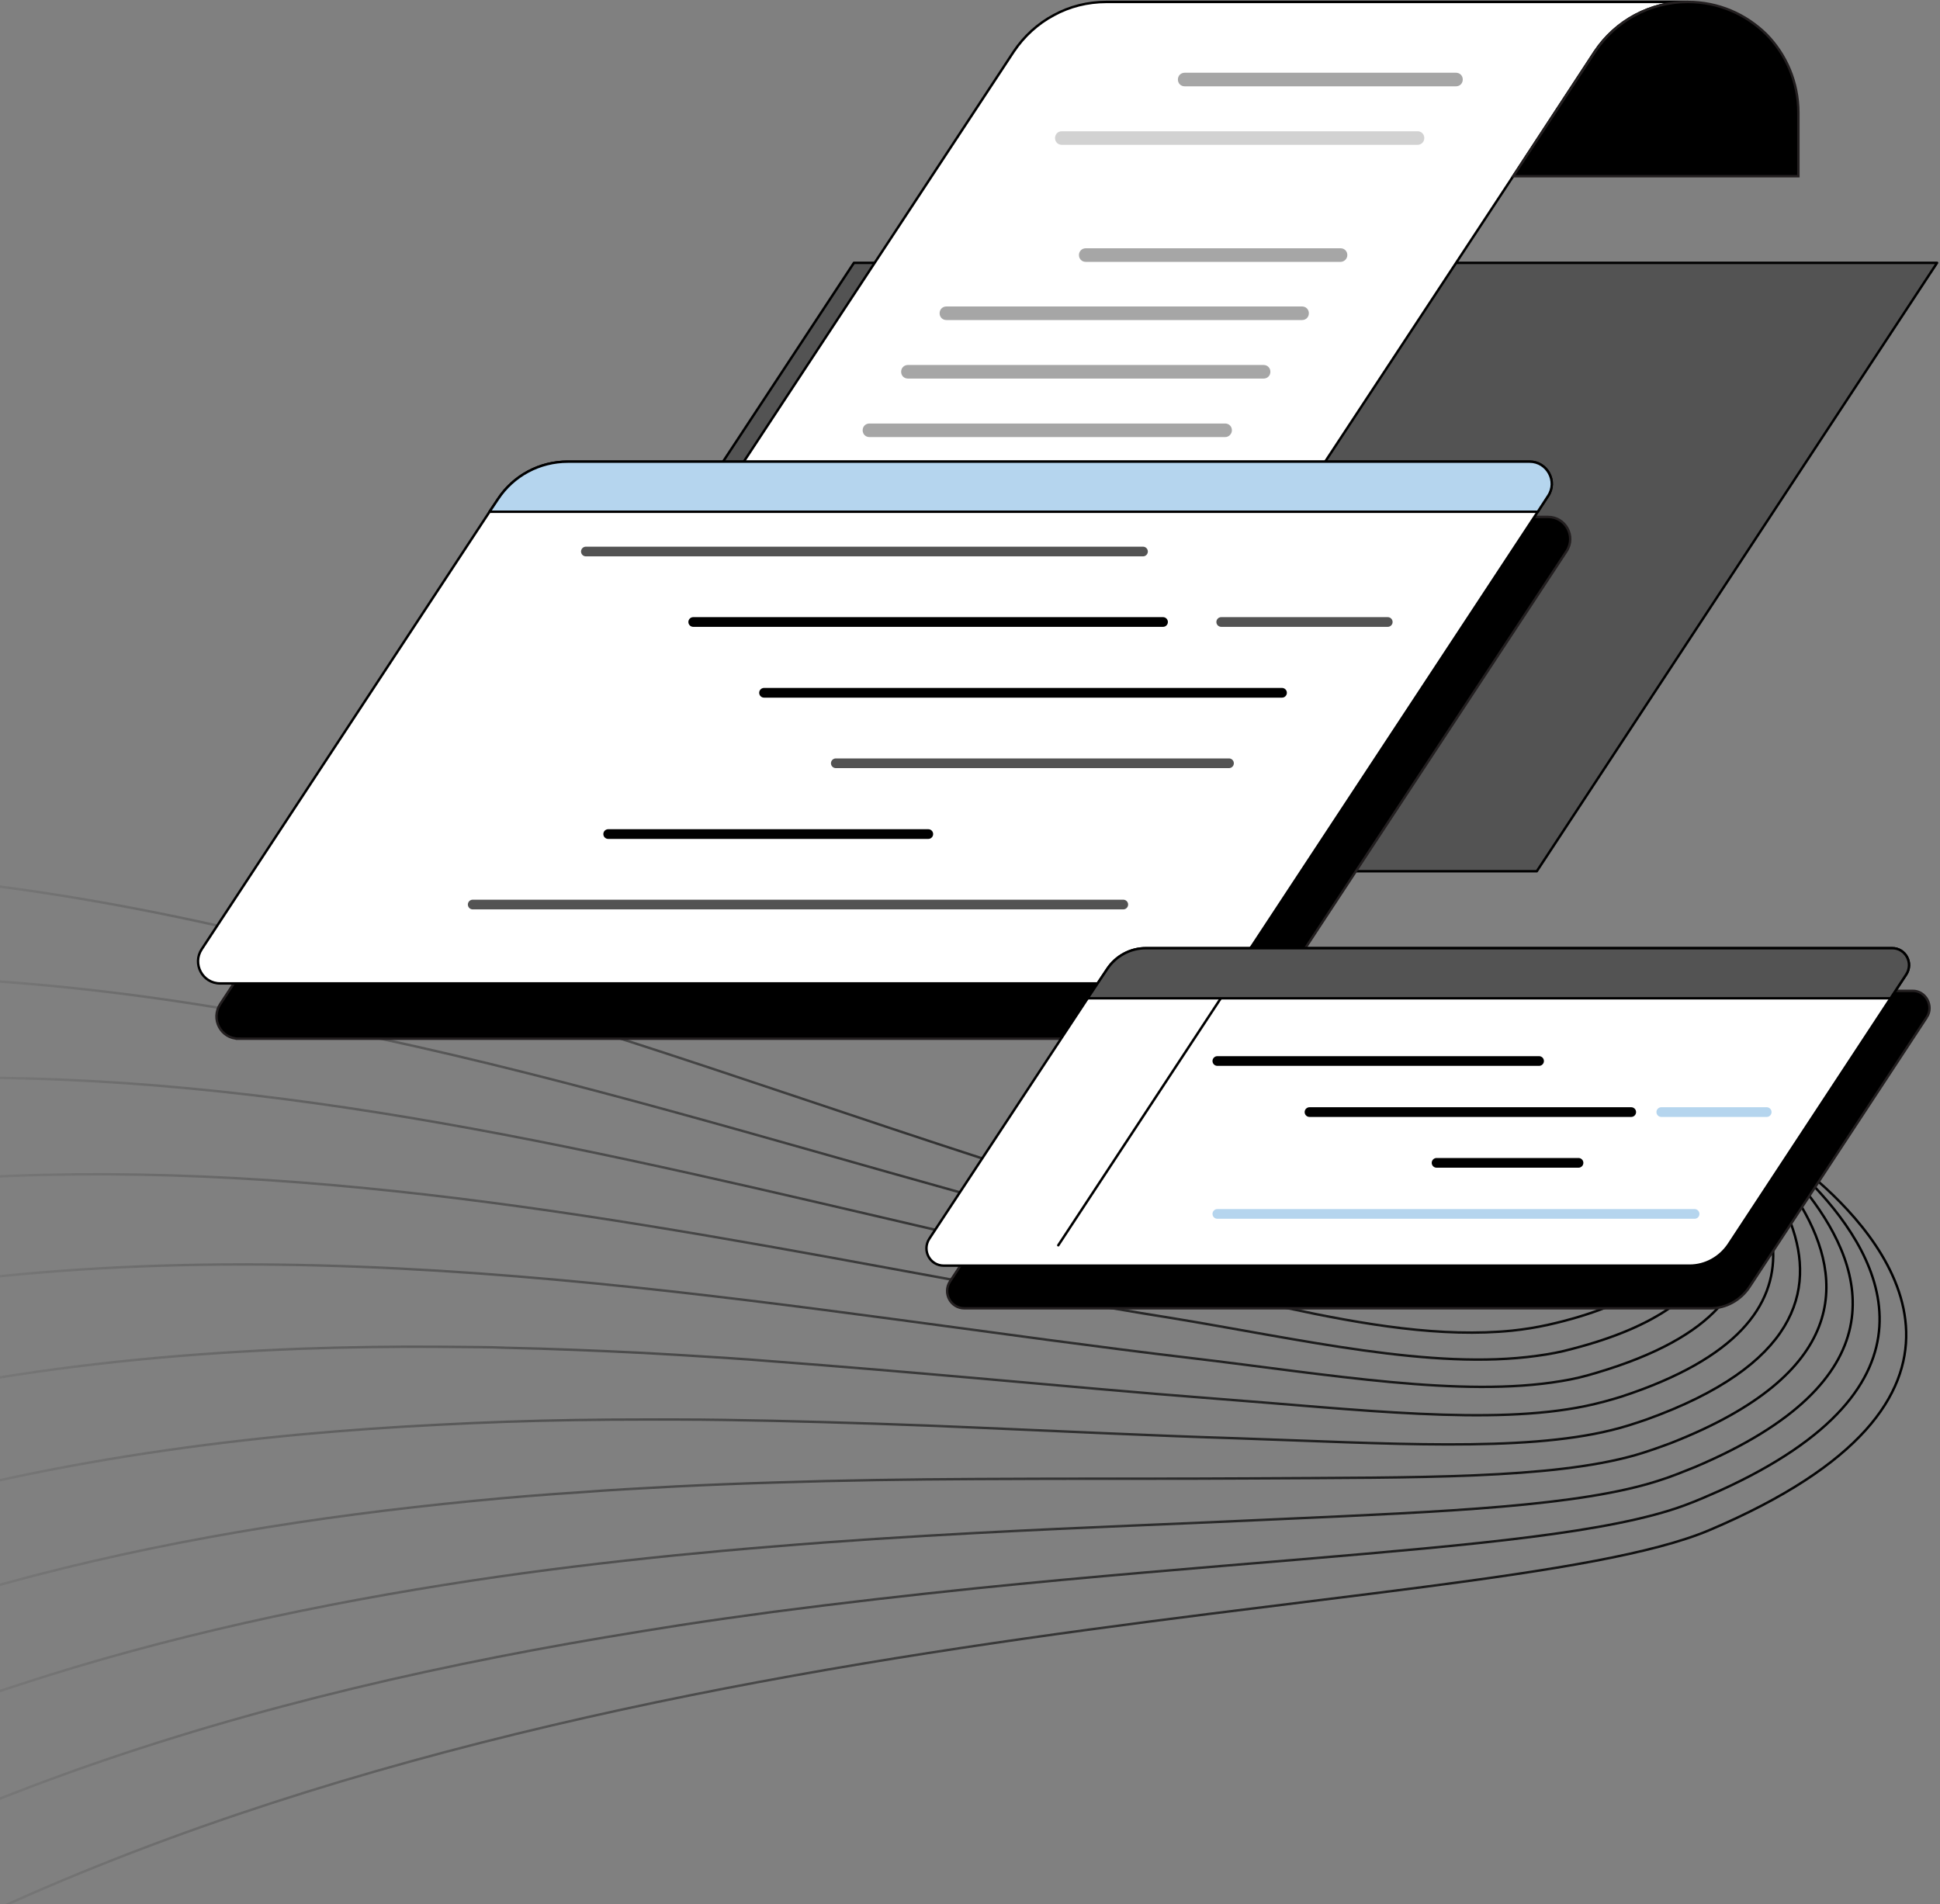
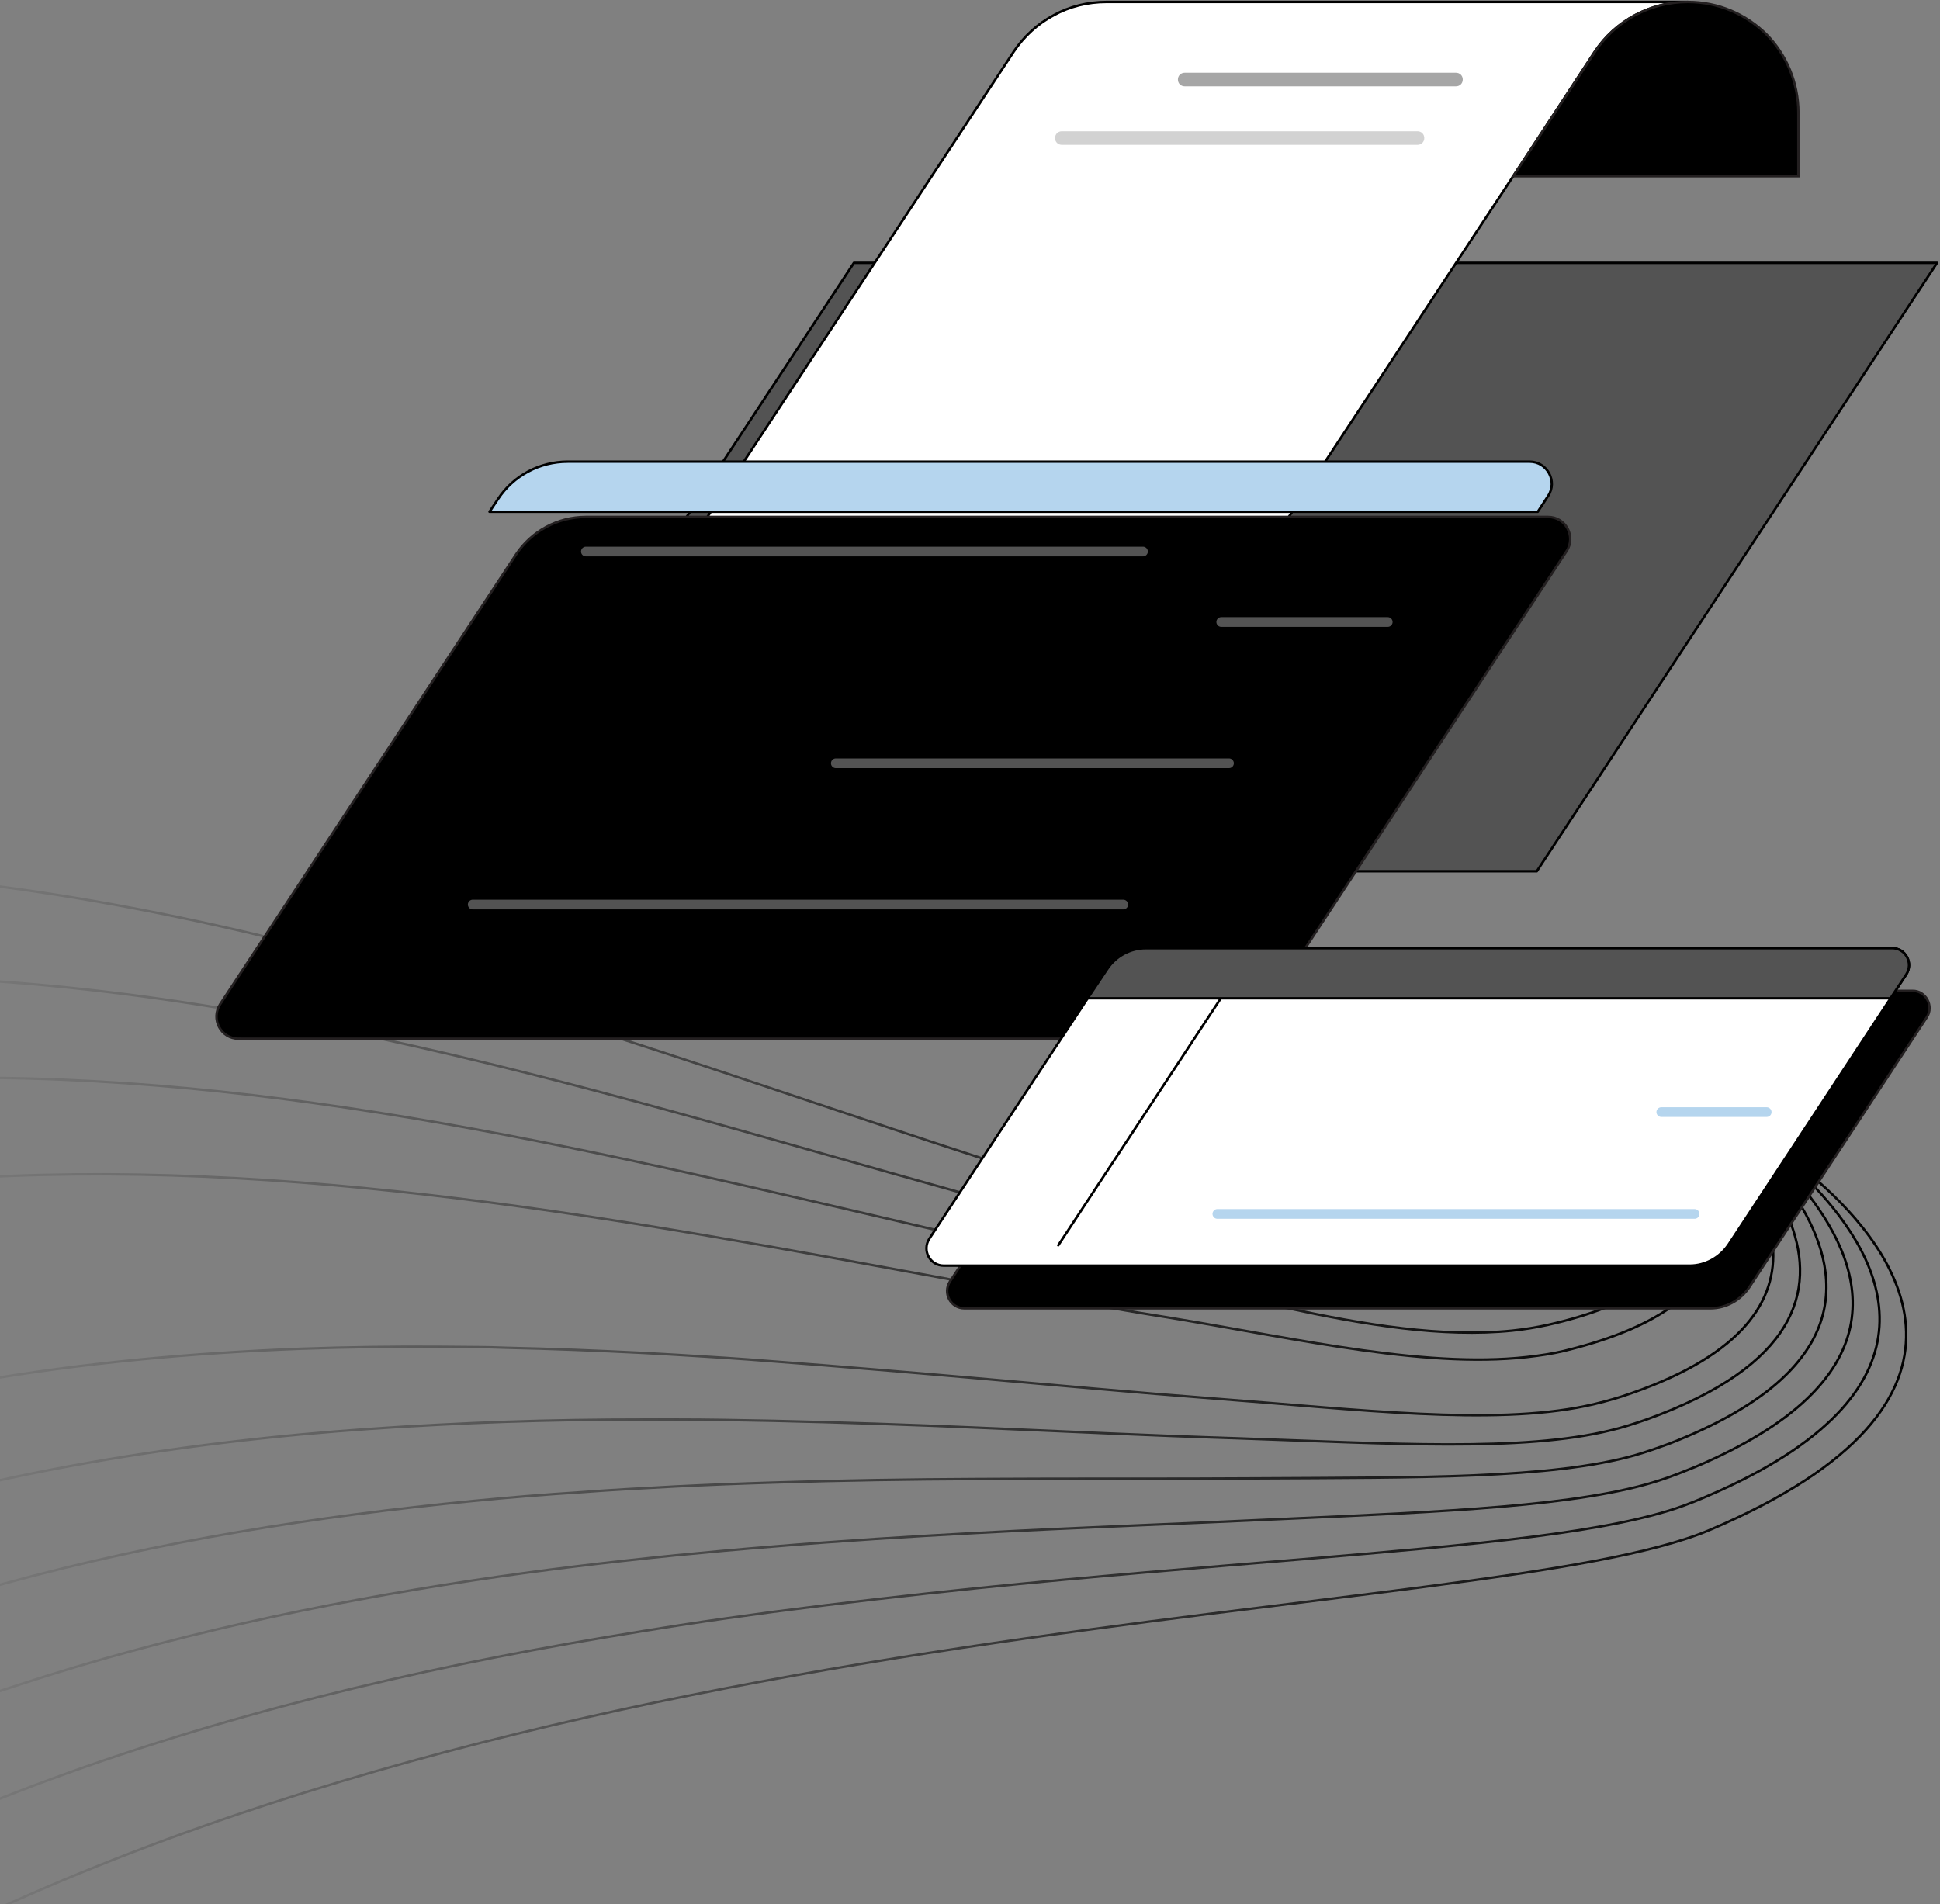
<svg xmlns="http://www.w3.org/2000/svg" width="600" height="589" fill="none">
  <rect width="100%" height="100%" fill="#808080" stroke="none" />
  <path stroke="url(#a)" stroke-miterlimit="10" stroke-width=".75" d="M-41.8 610.9c212-115.4 501.7-108.4 570.5-137.6 94.4-40.1 56.6-87.7 33.7-107.8-4-3.5-7.5-6.2-9.9-7.9-1.7-1.2-2.8-1.9-2.8-1.9" />
  <path stroke="url(#b)" stroke-miterlimit="10" stroke-width=".75" d="M-41.8 574.5c17.1-8.2 34.6-15.5 52.3-22.2C68 530.6 128.3 516.4 187 506.5c7.8-1.3 15.6-2.6 23.4-3.8 9.6-1.5 19.2-2.8 28.7-4.1 21.4-2.8 42.5-5.2 62.8-7.3 36.1-3.7 70.2-6.4 101-9 53-4.5 95.3-8.2 118.2-16.7 3.8-1.4 7.4-3 10.8-4.5 71.4-32.4 50.4-71.6 29.4-93.9-3.2-3.4-6.3-6.3-9.2-8.9-5.5-4.9-9.9-8-10.7-8.8" />
  <path stroke="url(#c)" stroke-miterlimit="10" stroke-width=".75" d="M-41.8 538.6c15.7-6.5 31.7-12.3 47.8-17.5 45.8-15 93.2-25.1 140.1-32.2 21.1-3.2 42.1-5.7 62.8-7.8 10.1-1 20.1-1.9 30.1-2.7 21.4-1.8 42.4-3.1 62.8-4.2 33.3-1.8 65-2.9 94.1-4.3 51-2.3 93-4 117.4-12 3.8-1.2 7.4-2.7 10.9-4.1 63.1-26.7 53.2-60.6 35.3-84-2.7-3.6-5.6-6.9-8.5-9.9-7.4-7.7-14.5-13.4-17.4-16-.3-.2-.5-.4-.7-.6" />
  <path stroke="url(#d)" stroke-miterlimit="10" stroke-width=".75" d="M-41.8 503.3c14.3-5 28.8-9.5 43.3-13.5C49.2 476.7 98 469 146.2 464.3c11.1-1.1 22.3-2 33.3-2.7 5-.4 10-.7 15-1 4.9-.3 9.7-.5 14.5-.8 10.1-.5 20.1-.9 30.1-1.2 21.4-.7 42.4-1 62.8-1.1 30.6-.2 59.8 0 87.2-.2 49-.3 90.7.2 116.7-7.2 3.8-1.1 7.4-2.4 10.9-3.7 54.9-21.5 53.9-50.2 40.5-73.1-2.3-3.9-4.9-7.6-7.7-11.1-5.8-7.3-12.3-13.6-17.4-18.4-3.2-2.9-5.9-5.3-7.6-6.8" />
  <path stroke="url(#e)" stroke-miterlimit="10" stroke-width=".75" d="M-41.8 468.5c12.9-3.8 25.8-7 38.9-10 31.8-7.1 64-11.8 96.1-14.8 14.2-1.3 28.5-2.3 42.7-3 3.4-.2 6.9-.3 10.3-.5 3.4-.1 6.8-.3 10.2-.4 14.3-.5 28.6-.7 42.7-.7h10c10.1 0 20.1.2 30.1.4 21.4.5 42.3 1.2 62.8 2.1 27.9 1.2 54.8 2.5 80.4 3.3 47 1.6 88.3 4.3 115.9-2.5 3.8-.9 7.4-2.1 10.9-3.3 46.4-16.7 52.4-39.8 44.7-60.6-1.6-4.4-3.9-8.8-6.5-12.9-5.1-8.1-11.6-15.5-17.6-21.7-5.4-5.5-10.4-10-13.7-13.1" />
  <path stroke="url(#f)" stroke-miterlimit="10" stroke-width=".75" d="M-41.8 434.2c11.4-2.6 22.9-4.9 34.4-6.9 33.4-5.8 67.1-8.8 100.6-10.1 14.3-.5 28.5-.7 42.7-.6 4 0 8.1.1 12.1.1 2.8 0 5.6.1 8.3.2 14.3.3 28.6.9 42.7 1.6l10.5.6c9.9.6 19.8 1.2 29.5 2 21.3 1.6 42.3 3.4 62.9 5.2 25.2 2.2 49.8 4.5 73.5 6.3 44.9 3.4 85.9 8.4 115.1 2.3 3.8-.8 7.5-1.8 11-2.9 36-11.8 47.5-28.3 46.9-45-.2-5.6-1.7-11.2-4.1-16.6-4.1-9.4-10.7-18.4-17.6-26.3-6.9-7.9-14-14.6-19.1-19.3" />
-   <path stroke="url(#g)" stroke-miterlimit="10" stroke-width=".75" d="M-41.8 400.4c9.9-1.7 19.9-3.1 29.9-4.3 131.5-15.9 263.6 10.2 380.4 24 42.9 5.1 83.5 12.3 114.4 7.1 3.8-.6 7.4-1.5 11-2.6 18.5-5.5 30.5-12.4 37.6-20.2 7.7-8.4 9.7-17.8 8.2-27.3-1.8-11.3-8.5-22.8-16.6-33.2-7.8-10-16.9-18.9-23.9-25.5" />
  <path stroke="url(#h)" stroke-miterlimit="10" stroke-width=".75" d="M-41.8 367.1c8.5-1 16.9-1.7 25.4-2.3 106.5-7.4 211.4 12.8 310.6 31 16.8 3.1 33.5 6.1 50 8.9 5.9 1 11.7 2 17.5 2.9 40.8 6.7 81.1 16.3 113.6 11.8 3.8-.5 7.5-1.2 11.1-2.2 13.1-3.4 22.9-7.7 30-12.6 6.6-4.5 10.8-9.6 13.2-15 6.2-14.1 0-30.5-10.5-45.7-8.2-11.9-19-23.1-28.3-31.8" />
  <path stroke="url(#i)" stroke-miterlimit="10" stroke-width=".75" d="M-41.8 334.2c7-.4 14-.6 20.9-.7 106.9-2.1 210.2 23.7 310.1 46.9 4.4 1 8.7 2 13 3 11.8 2.7 23.5 5.4 35.2 7.9 5.8 1.3 11.6 2.5 17.4 3.7 14.2 3 28.5 6.5 42.7 9.5 24.5 5.3 48.5 9.3 70.2 7.1 3.8-.4 7.5-1 11.1-1.8 6.7-1.5 12.6-3.3 17.7-5.3 9.3-3.7 15.9-8.2 20.3-13.2 4.2-4.9 6.4-10.3 7-16 1-9.9-2.8-20.8-9.2-31.5-7.4-12.5-18.4-24.8-29.2-35.2-.8-.8-1.6-1.5-2.4-2.3l-.5-.5" />
  <path stroke="url(#j)" stroke-miterlimit="10" stroke-width=".75" d="M-41.8 301.9c5.5 0 11 .2 16.4.4 31.4 1 62.3 4.4 92.8 9.4 16.7 2.7 33.4 5.9 49.9 9.5 60.8 13.1 120.3 31.1 179.5 47.6 4.2 1.2 8.5 2.4 12.7 3.5 7.4 2 14.8 4.1 22.2 6 5.4 1.4 10.8 2.9 16.2 4.3 10.4 2.7 21 5.8 31.7 8.7 27.1 7.5 54.7 14.5 80.4 12.6 3.7-.3 7.4-.7 11.1-1.4 13.7-2.5 23.8-6.4 30.9-11.2 6.7-4.6 10.7-10 12.5-16 6-19.4-10.3-44.9-31.4-66.7-.7-.8-1.5-1.5-2.2-2.3-2.3-2.3-4.6-4.5-6.9-6.7" />
  <path stroke="url(#k)" stroke-miterlimit="10" stroke-width=".75" d="M-41.8 270.1c4 .3 8 .6 11.9.9 33 2.8 65.2 8.2 97.1 15.3 4.9 1.1 9.8 2.2 14.6 3.4 18.5 4.4 36.8 9.3 55 14.6 18.5 5.3 36.9 11.1 55.2 17 37.3 12 74.4 24.9 111.7 37 4.1 1.4 8.2 2.7 12.4 4l21.6 6.9c1.1.4 2.2.7 3.3 1 21.6 6.7 44.8 15.7 68.1 21.2 18.2 4.3 36.5 6.5 54.3 3.9 6.6-1 12.4-2.3 17.4-3.9 11.6-3.8 19-9.3 23.1-16 5.3-8.8 4.7-19.7 0-31.5-4.6-11.3-12.9-23.4-23.5-35.2-.7-.8-1.4-1.5-2.1-2.3-4-4.4-8.4-8.7-12.9-13" />
  <path fill="#535353" stroke="#000" stroke-linecap="round" stroke-linejoin="round" stroke-width=".75" d="M140.2 269.5h335.1L599.1 81.3h-335L140.2 269.5z" />
  <path fill="#fff" stroke="#000" stroke-linecap="round" stroke-linejoin="round" stroke-miterlimit="10" stroke-width=".75" d="M521.9.6c-11.5 0-22.3 5.8-28.7 15.4L468 54.5 397.2 162H217.4l96.1-146c3.2-4.8 7.5-8.7 12.4-11.3C330.8 2 336.4.6 342.2.6h179.7z" />
  <path fill="#000" stroke="#231F20" stroke-miterlimit="10" stroke-width=".75" d="M556.2 34.9v19.6H468L493.3 16C499.6 6.4 510.4.6 522 .6c9.5 0 18 3.8 24.3 10 6.1 6.2 9.9 14.8 9.9 24.3zM73.8 321.3h297.501c8.7 0 16.8-4.4 21.6-11.6l91.6-139.2c3-4.6-.3-10.6-5.7-10.6h-297.6c-8.7 0-16.8 4.4-21.6 11.6l-91.5 139.1c-3 4.6.2 10.7 5.7 10.7z" />
-   <path fill="#fff" stroke="#000" stroke-linecap="round" stroke-linejoin="round" stroke-miterlimit="10" stroke-width=".75" d="m478.8 153.4-3.2 4.9-88.4 134.3c-4.8 7.3-12.9 11.6-21.6 11.6H68.1c-5.5 0-8.7-6.1-5.7-10.6l89-135.3 2.6-3.9c4.8-7.3 12.9-11.6 21.6-11.6h297.5c5.4 0 8.7 6.1 5.7 10.6z" />
  <path stroke="#535353" stroke-linecap="round" stroke-linejoin="round" stroke-miterlimit="10" stroke-width="3" d="M181.2 170.6h172.3" />
  <path stroke="#000" stroke-linecap="round" stroke-linejoin="round" stroke-miterlimit="10" stroke-width="3" d="M214.4 192.4h145.3" />
  <path stroke="#535353" stroke-linecap="round" stroke-linejoin="round" stroke-miterlimit="10" stroke-width="3" d="M377.7 192.4h51.5" />
  <path stroke="#000" stroke-linecap="round" stroke-linejoin="round" stroke-miterlimit="10" stroke-width="3" d="M236.3 214.3h160.2" />
  <path stroke="#535353" stroke-linecap="round" stroke-linejoin="round" stroke-miterlimit="10" stroke-width="3" d="M258.5 236.1h121.6" />
  <path stroke="#000" stroke-linecap="round" stroke-linejoin="round" stroke-miterlimit="10" stroke-width="3" d="M188.101 258h99" />
  <path stroke="#535353" stroke-linecap="round" stroke-linejoin="round" stroke-miterlimit="10" stroke-width="3" d="M146.2 279.8h201.2" />
  <path fill="#B5D5EE" stroke="#000" stroke-linecap="round" stroke-linejoin="round" stroke-width=".75" d="m478.8 153.4-3.2 4.9H151.4l2.6-3.9c4.8-7.3 12.9-11.6 21.6-11.6h297.5c5.4 0 8.7 6.1 5.7 10.6z" />
  <path fill="#000" stroke="#231F20" stroke-miterlimit="10" stroke-width=".75" d="m595.9 314.7-4.8 7.3-50.1 76.2c-2.7 4-7.2 6.5-12 6.5H298.3c-4.3 0-6.8-4.7-4.5-8.3l49-74.4 6-9c2.7-4.1 7.2-6.5 12-6.5h230.7c4.1-.1 6.7 4.7 4.4 8.2z" />
  <path fill="#fff" stroke="#000" stroke-linecap="round" stroke-linejoin="round" stroke-miterlimit="10" stroke-width=".75" d="m589.501 301.5-4.8 7.3-50.1 76.2c-2.7 4-7.2 6.5-12 6.5h-230.7c-4.3 0-6.8-4.7-4.5-8.3l49-74.4 6-9c2.7-4.1 7.2-6.5 12-6.5h230.7c4.2-.1 6.8 4.6 4.4 8.2z" />
  <path stroke="#000" stroke-linecap="round" stroke-linejoin="round" stroke-miterlimit="10" stroke-width=".75" d="m385 297.5-57.7 87.7" />
  <path fill="#535353" stroke="#000" stroke-linecap="round" stroke-linejoin="round" stroke-width=".75" d="m589.5 301.5-4.8 7.3H336.4l6-9c2.7-4.1 7.2-6.5 12-6.5h230.7c4.2-.1 6.8 4.6 4.4 8.2z" />
-   <path stroke="#000" stroke-linecap="round" stroke-linejoin="round" stroke-miterlimit="10" stroke-width="3" d="M376.5 328.2H476M405 344h99.5m-60.2 15.7h43.9" />
  <path stroke="#B5D5EE" stroke-linecap="round" stroke-linejoin="round" stroke-miterlimit="10" stroke-width="3" d="M376.5 375.5h147.6M513.8 344h32.6" />
  <path fill="#A6A6A6" d="M450.3 26.7h-83.9c-1.2 0-2.1-.9-2.1-2.1 0-1.2.9-2.1 2.1-2.1h83.9c1.2 0 2.1.9 2.1 2.1 0 1.2-.9 2.1-2.1 2.1z" />
  <path fill="#A6A6A6" d="M438.4 44.8h-110c-1.2 0-2.1-.9-2.1-2.1 0-1.2.9-2.1 2.1-2.1h110c1.2 0 2.1.9 2.1 2.1 0 1.2-.9 2.1-2.1 2.1z" opacity=".5" />
-   <path fill="#A6A6A6" d="M414.6 81h-78.8c-1.2 0-2.1-.9-2.1-2.1 0-1.2.9-2.1 2.1-2.1h78.8c1.2 0 2.1.9 2.1 2.1 0 1.1-.9 2.1-2.1 2.1zm-11.9 18h-110c-1.2 0-2.1-.9-2.1-2.1 0-1.2.9-2.1 2.1-2.1h110c1.2 0 2.1.9 2.1 2.1 0 1.2-.9 2.1-2.1 2.1zm-11.9 18.1h-110c-1.2 0-2.1-.9-2.1-2.1 0-1.2.9-2.1 2.1-2.1h110c1.2 0 2.1.9 2.1 2.1 0 1.2-.9 2.1-2.1 2.1zm-11.9 18.1h-110c-1.2 0-2.1-.9-2.1-2.1 0-1.2.9-2.1 2.1-2.1h110c1.2 0 2.1.9 2.1 2.1 0 1.1-.9 2.1-2.1 2.1z" />
  <defs>
    <linearGradient id="a" x1="589.921" x2="-41.939" y1="483.379" y2="483.379" gradientUnits="userSpaceOnUse">
      <stop />
      <stop offset="1" stop-opacity="0" />
    </linearGradient>
    <linearGradient id="b" x1="581.702" x2="-41.922" y1="462.059" y2="462.059" gradientUnits="userSpaceOnUse">
      <stop />
      <stop offset="1" stop-opacity="0" />
    </linearGradient>
    <linearGradient id="c" x1="573.477" x2="-41.903" y1="440.999" y2="440.999" gradientUnits="userSpaceOnUse">
      <stop />
      <stop offset="1" stop-opacity="0" />
    </linearGradient>
    <linearGradient id="d" x1="565.245" x2="-41.885" y1="420.247" y2="420.247" gradientUnits="userSpaceOnUse">
      <stop />
      <stop offset="1" stop-opacity="0" />
    </linearGradient>
    <linearGradient id="e" x1="557.018" x2="-41.865" y1="399.73" y2="399.73" gradientUnits="userSpaceOnUse">
      <stop />
      <stop offset="1" stop-opacity="0" />
    </linearGradient>
    <linearGradient id="f" x1="548.795" x2="-41.844" y1="381.224" y2="381.224" gradientUnits="userSpaceOnUse">
      <stop />
      <stop offset="1" stop-opacity="0" />
    </linearGradient>
    <linearGradient id="g" x1="540.591" x2="-41.823" y1="373.755" y2="373.755" gradientUnits="userSpaceOnUse">
      <stop />
      <stop offset="1" stop-opacity="0" />
    </linearGradient>
    <linearGradient id="h" x1="532.419" x2="-41.802" y1="366.439" y2="366.439" gradientUnits="userSpaceOnUse">
      <stop />
      <stop offset="1" stop-opacity="0" />
    </linearGradient>
    <linearGradient id="i" x1="524.286" x2="-41.78" y1="359.227" y2="359.227" gradientUnits="userSpaceOnUse">
      <stop />
      <stop offset="1" stop-opacity="0" />
    </linearGradient>
    <linearGradient id="j" x1="516.201" x2="-41.763" y1="352.095" y2="352.095" gradientUnits="userSpaceOnUse">
      <stop />
      <stop offset="1" stop-opacity="0" />
    </linearGradient>
    <linearGradient id="k" x1="508.184" x2="-41.784" y1="333.297" y2="333.297" gradientUnits="userSpaceOnUse">
      <stop />
      <stop offset="1" stop-opacity="0" />
    </linearGradient>
  </defs>
</svg>